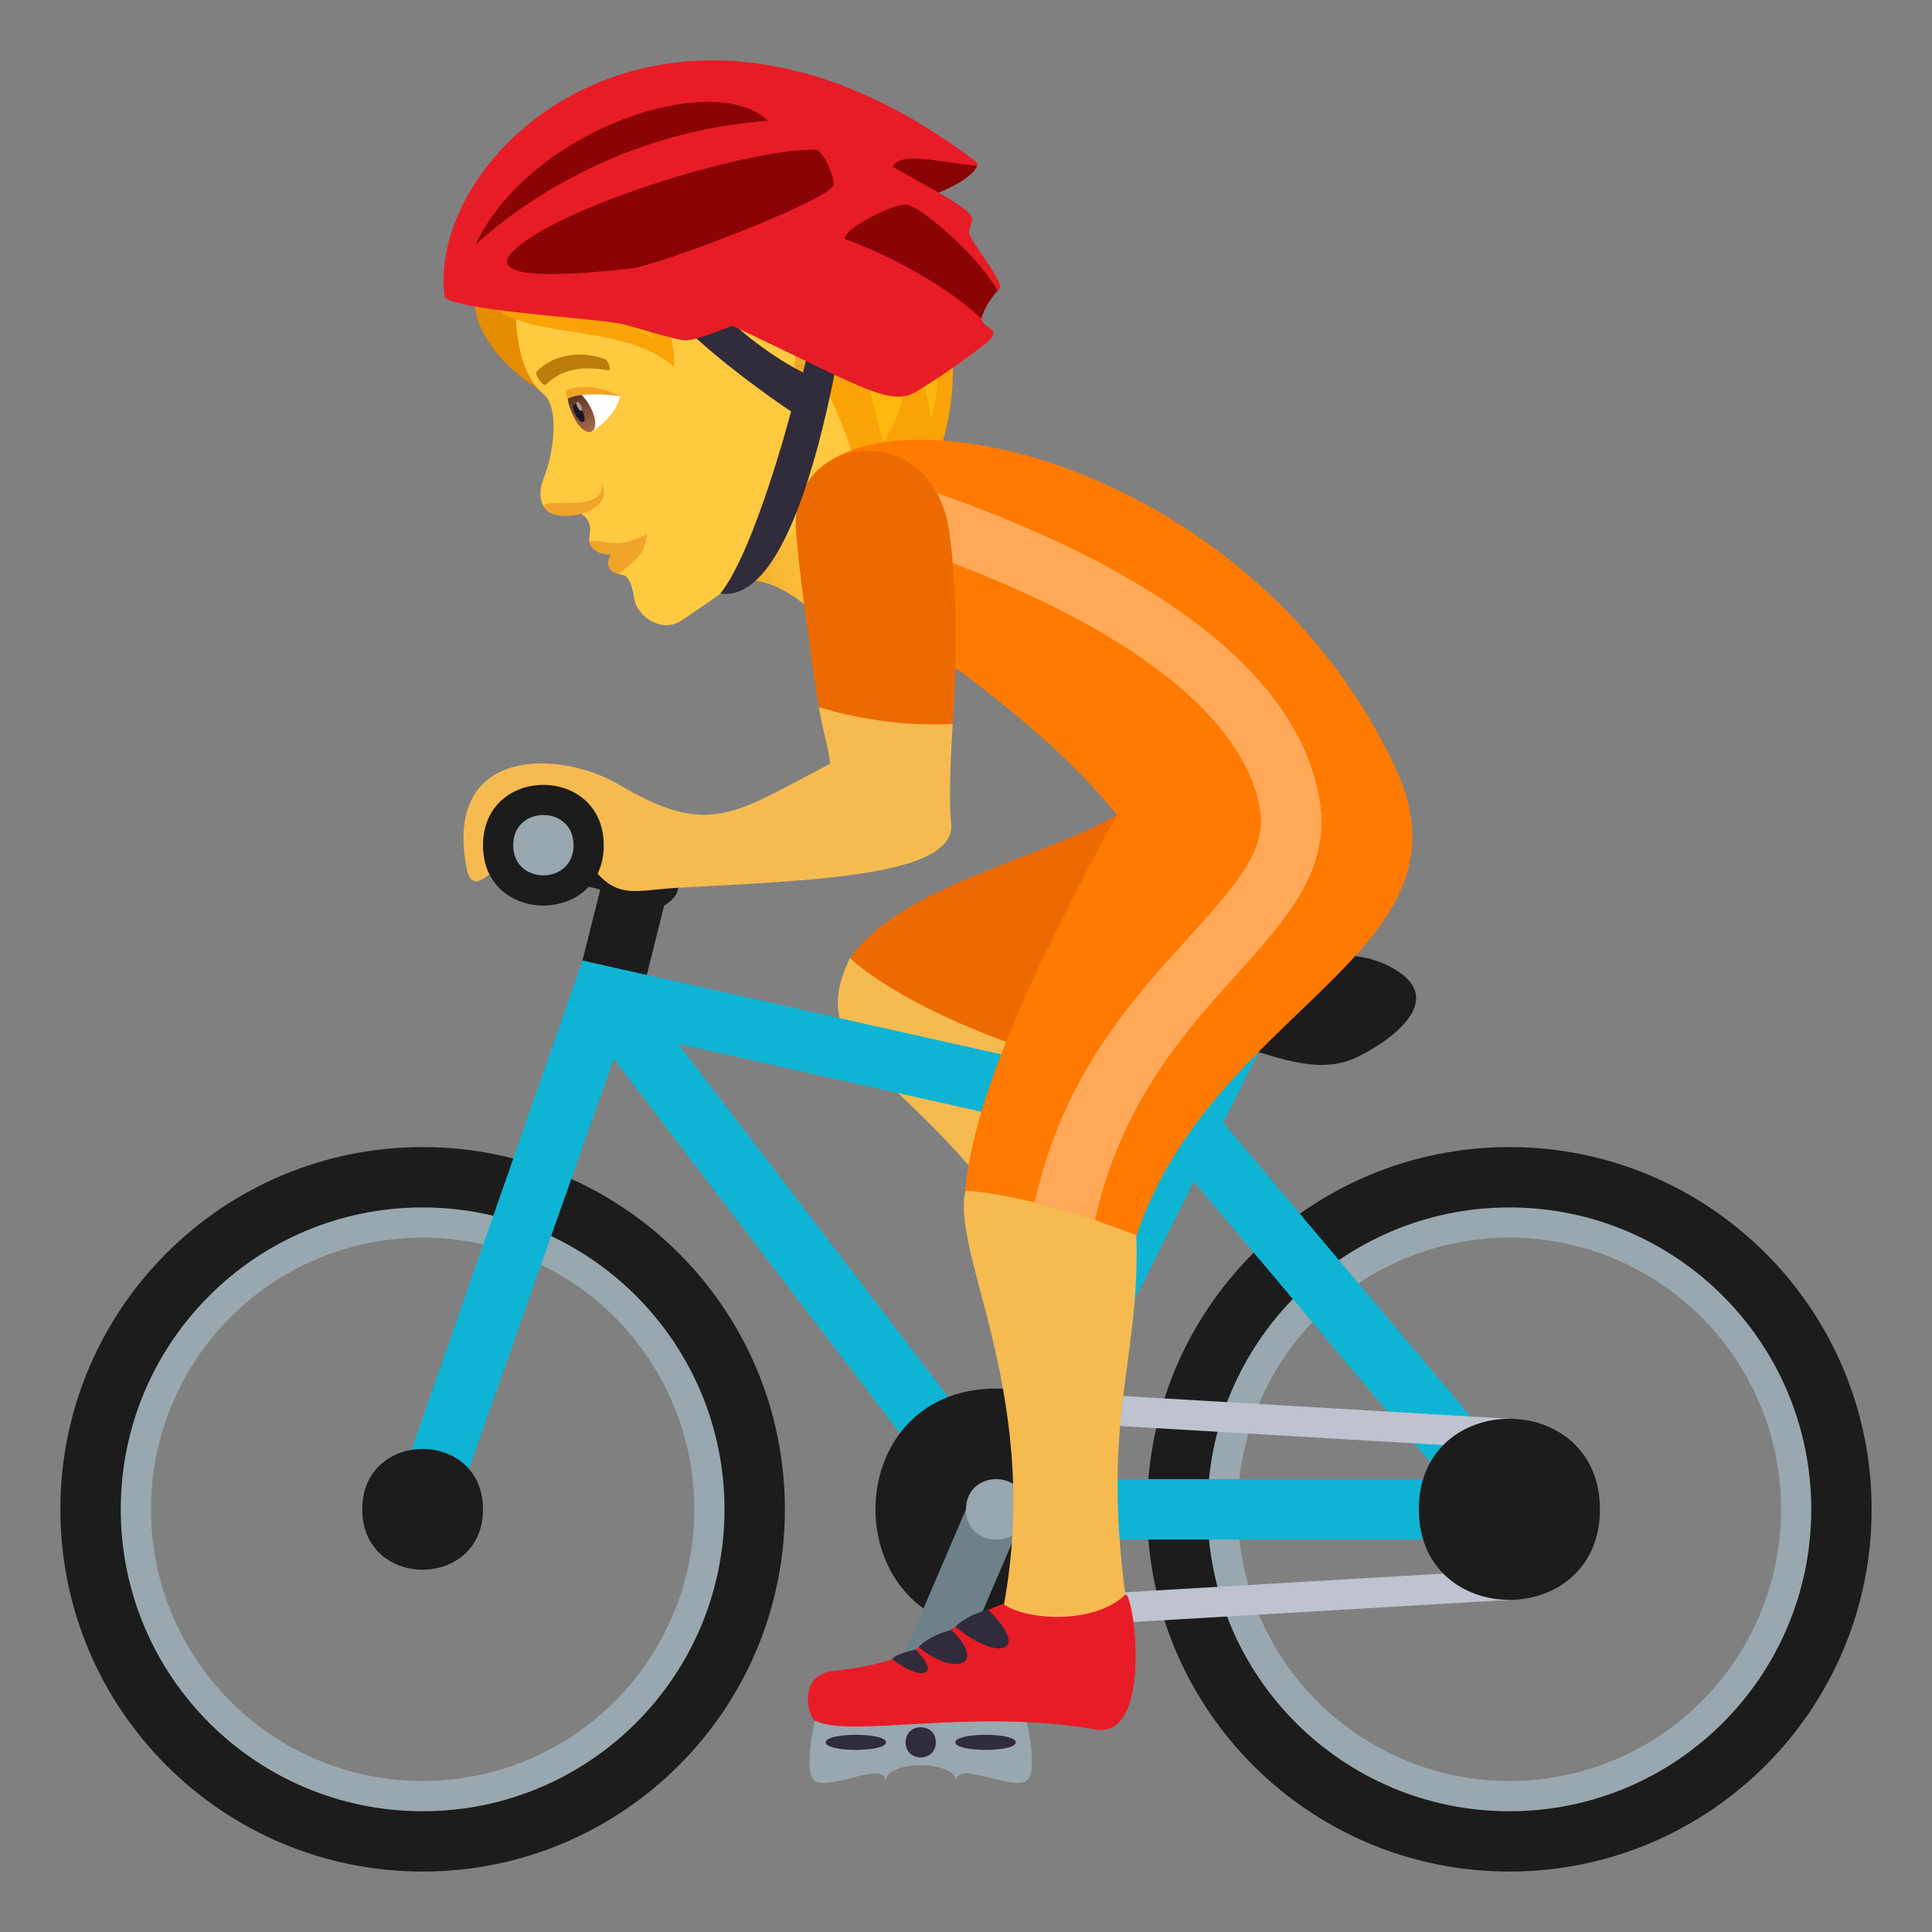
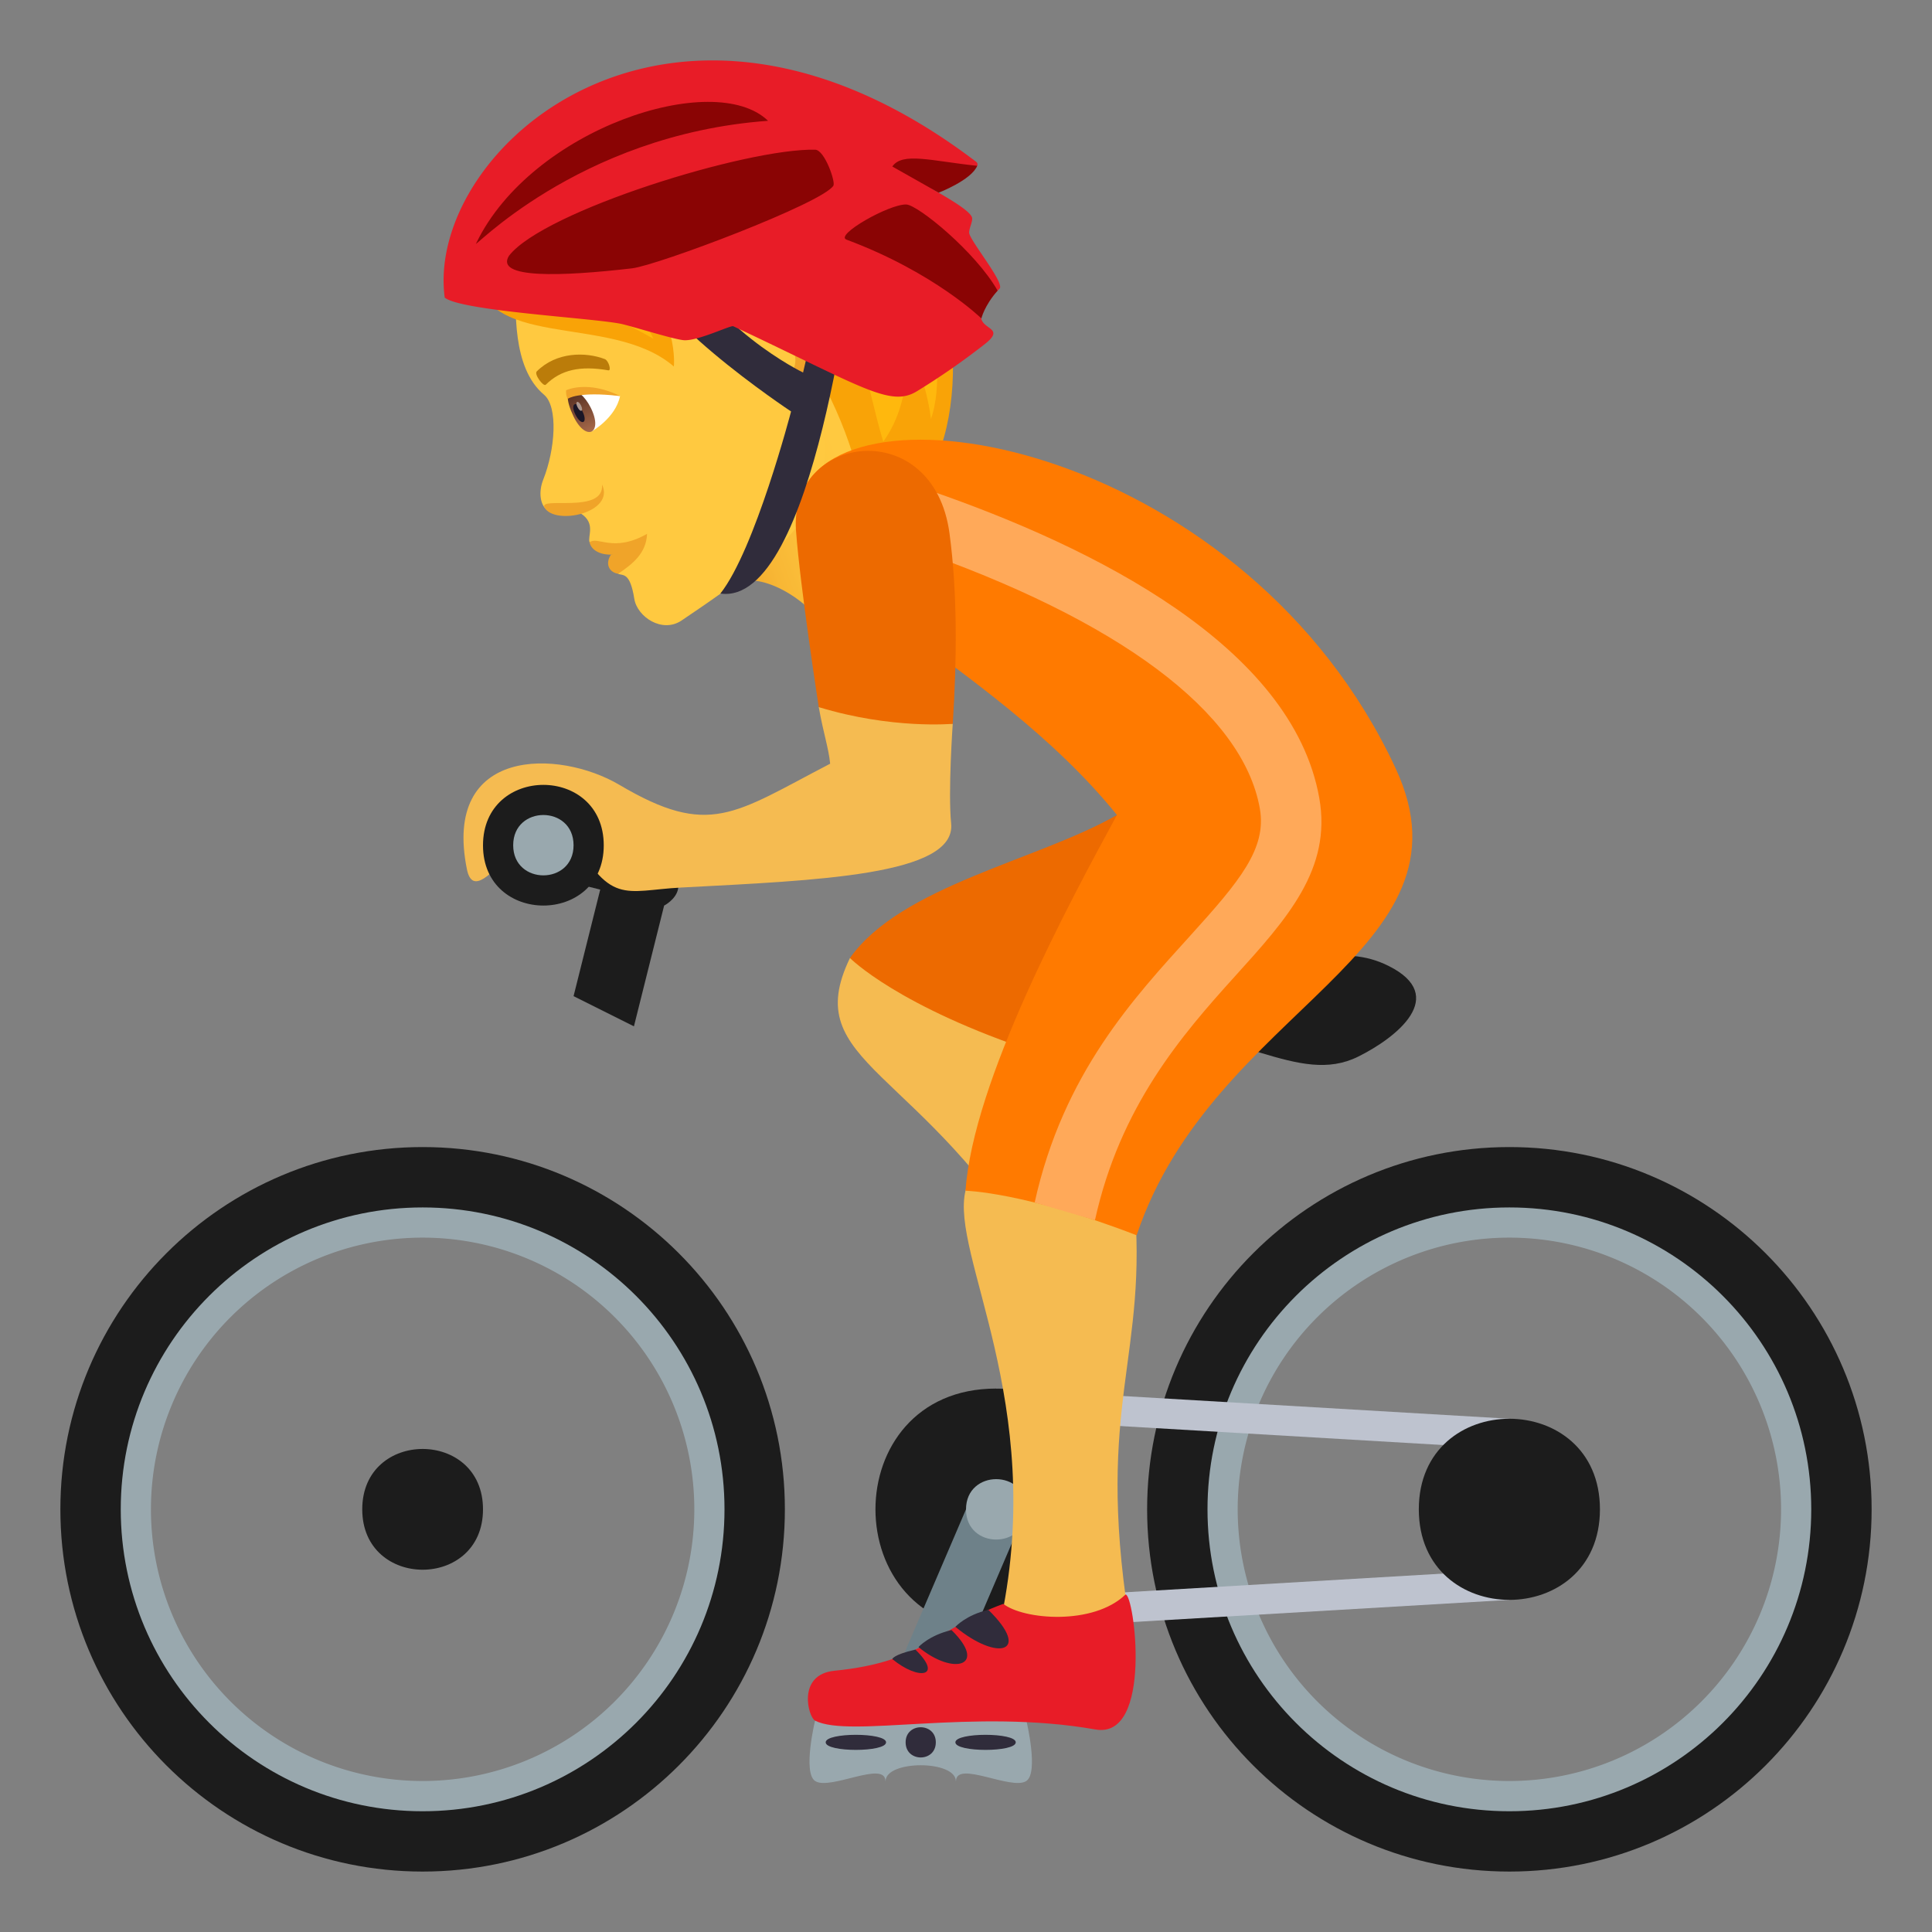
<svg xmlns="http://www.w3.org/2000/svg" viewBox="0 0 64 64">
  <rect x="0" y="0" width="64" height="64" fill="#808080" stroke="none" />
  <linearGradient id="a" x1="-138.679" x2="-145.791" y1="-93.823" y2="-93.823" gradientTransform="rotate(-20.566 247.285 -504.902)" gradientUnits="userSpaceOnUse">
    <stop offset=".307" stop-color="#ffc940" />
    <stop offset=".528" stop-color="#fdc43d" />
    <stop offset=".775" stop-color="#f8b735" />
    <stop offset="1" stop-color="#f0a429" />
  </linearGradient>
  <path d="M24.189 19.432c.912-.705 2.691.595 2.88 1.097.597 1.593 1.418-.604 3.509-4.313-.861-1.327-.976-2.298-.976-2.298-3.023-3.805-4.112-.512-5.413 5.514z" fill="url(#a)" />
-   <path d="M18.509 13.296c-1.272-2.417 1.204-4.776-1.398-6.219-2.63 2.52-1.246 4.789 1.398 6.219z" fill="#e68c00" />
  <path d="M17.076 9.276c.014.946-.129 2.896.944 3.798.48.405.368 1.828-.023 2.81-.17.427-.103.873.162 1.044.405.263.784-.112 1.09.088.496.325.207.755.282.95 0 0 1.226-.236.945 1.041.16.073.393-.07.536.83.095.594.921 1.152 1.566.718 4.076-2.738 5.278-4.033 4.533-7.242-1.195-5.146-1.998-10.779-10.035-4.037z" fill="#ffc940" />
  <path d="M19.53 17.966c.129.576 1.363.589 1.905-.282-1.127.64-1.636.06-1.904.282z" fill="#f0a429" />
  <path d="M20.24 18.372c-.199.297-.073.583.236.635.475-.319.934-.679.959-1.323-.479.54-1.195.688-1.195.688zm-2.2-1.557c.346.603 2.35.169 1.902-.766.09 1-2.127.374-1.902.766z" fill="#f0a429" />
  <path d="M20.54 13.12c-.143.718-.934 1.17-.934 1.17-.395-.15-.664-.774-.714-1.153.41-.231 1.648-.018 1.648-.018z" fill="#fff" />
  <linearGradient id="b" x1="127.734" x2="127.734" y1="-80.295" y2="-81.811" gradientTransform="matrix(.516 -.259 .448 .894 -10.286 119.108)" gradientUnits="userSpaceOnUse">
    <stop offset="0" stop-color="#a6694a" />
    <stop offset="1" stop-color="#4f2a1e" />
  </linearGradient>
  <path d="M18.998 13.792c.412.863 1 .569.571-.286-.398-.794-1.1-.822-.571.286z" fill="url(#b)" />
  <path d="M19.06 13.732c.201.403.432.287.23-.116-.188-.374-.418-.258-.23.116z" fill="#1a1626" />
  <path d="M19.129 13.484c.1.2.215.143.115-.057-.094-.186-.209-.129-.115.057z" fill="#ab968c" />
  <path d="M20.54 13.12c-.715-.36-1.385-.362-1.788-.192-.009.22.06.282.06.282s.32-.255 1.728-.09z" fill="#f0a429" />
  <path d="M20.035 11.895c-.631-.24-1.6-.246-2.255.409-.094.094.222.516.298.441.506-.5 1.145-.638 2.075-.477.108.019.008-.325-.118-.373z" fill="#bb7c0a" />
  <path d="M28.882 4.902c-2.064-2.122-4.461-2.788-8.204-1.66-3.032.913-5.04 3.383-4.958 5.516.114 2.973 4.486 1.55 6.602 3.383 0 0 .199-1.692-1.523-3.455 2.606 2.156 4.267 2.427 5.476 2.43 1.315 1.825 2.094 3.854 2.388 5.68.717-.535 1.244-1.316 1.577-2.211.134.393.274.822.421 1.307 1.67-2.627 1.016-8.118-1.779-10.99z" fill="#f9a307" />
  <path d="M28.3 5.106c-1.994-2.189-3.88-2.992-7.622-1.864-3.032.913-4.749 3.148-4.458 4.954.27 1.672 1.648.89 5.423 3.022 0 0-.938-2.137-3.695-4.295 3.847.714 5.031 3.87 7.733 3.279 2.852-.625 2.954 2.482 3.58 4.425 1.073-1.49.73-3.438.73-3.438s.66 1.203.849 2.69c.73-2.107-.558-6.597-2.54-8.773z" fill="#ffb80d" />
  <path d="M18.258 4.944c3.32-.133 8.313 1.584 10.852 5.417-1.507-5.217-7.788-7.133-10.852-5.417z" fill="#ffca25" />
  <path d="M20.378 3.67c3.447-.508 7.394 1.217 9.294 5.011-1.146-4.916-5.83-6.578-9.294-5.012zm-.385 5.87S17.65 8.1 16.896 6.07c-1.418 3.25 3.097 3.47 3.097 3.47zm-2.439-3.632c2.777.225 6.502 4.824 9.013 3.268-3.035.252-5.68-4.695-9.013-3.268z" fill="#ffca25" />
  <path d="M25.64 9.323c-1.249.81-.44 3.935.845 4.174.18.034.96-.182 1.052-1.062.052-.488.664-1.205.444-2.034-.28-1.064-1.1-1.883-2.341-1.078z" fill="#ffc940" />
  <path d="M25.939 9.844c-.299.25-.463.763-.32 1.388.515-.364.987.724.567 1.13.089.115.185.23.295.345.21-.705.837-.809.907-1.726.065-.828-.708-1.758-1.45-1.137z" fill="#f0a429" />
  <path d="M50 38.998c-6.076 0-11 4.924-11 11s4.924 11 11 11c6.074 0 11-4.924 11-11s-4.926-11-11-11zm0 20a9 9 0 010-18 9 9 0 010 18zm-36-20c-6.076 0-11 4.924-11 11s4.924 11 11 11c6.074 0 11-4.924 11-11s-4.926-11-11-11zm0 20a9 9 0 010-18 9 9 0 010 18z" fill="#99a8ae" />
  <path d="M14 37.998c-6.627 0-12 5.373-12 12 0 6.63 5.373 12 12 12s12-5.37 12-12c0-6.625-5.373-12-12-12zM14 60C8.476 60 4 55.522 4 49.998c0-5.521 4.476-10 10-10 5.523 0 10 4.479 10 10C24 55.524 19.523 60 14 60zm36-22.002c-6.627 0-12 5.373-12 12 0 6.63 5.373 12 12 12s12-5.37 12-12c0-6.625-5.373-12-12-12zM50 60c-5.524 0-10-4.478-10-10.002 0-5.521 4.476-10 10-10 5.523 0 10 4.479 10 10C60 55.524 55.523 60 50 60z" fill="#1c1c1c" />
  <path d="M28.156 31.735c-1.715 3.545 2.362 3.545 6.377 10.271l1.934-2.93c-2.637-2.76-1.303-3.396-3.065-6.716l-5.246-.625z" fill="#f5bb51" />
  <path d="M39.654 32.42L37 26.998c-2.615 1.5-7.146 2.342-8.844 4.737 0 0 1.58 1.613 6.217 3.14 1.95-.775 5.281-2.455 5.281-2.455z" fill="#ed6a00" />
  <path d="M21 27.998c-.717-.336-3-1-3-1v2l1.883.471-.883 3.53 2 1 1-4s1.564-.798-1-2z" fill="#1c1c1c" />
-   <path d="M50.66 49.233L40.522 37.192l1.373-2.745c.246-.494-1.544-1.388-1.79-.896l-1.316 2.635-19.494-4.367-6.238 17.85c-.395 1.12 1.525 1.683 1.886.665l5.387-15.26 11.877 15.534c.008.011.021.015.03.023.087.106.618.367.765.367h17.014c.556 0 .865-1.584.644-1.765zM37.867 38.03L32.82 48.12 22.465 34.576l15.402 3.453zm-3.25 10.968l4.932-9.857 8.3 9.857H34.618z" fill="#0fb4d4" />
  <path d="M16 49.998c0 2.668-4 2.668-4 0 0-2.666 4-2.666 4 0z" fill="#1c1c1c" />
  <path d="M50 47.998l-17.002-1v-1l17.002 1zm0 5l-17 1v-1l17-1z" fill="#bec3cf" />
  <path d="M53 49.998c0 4-6 4-6 0s6-4 6 0zm-20.002 4c-5.33 0-5.33-8 0-8 5.336 0 5.336 8 0 8z" fill="#1c1c1c" />
  <path d="M31 56.998h-2l3-7h2z" fill="#6e8189" />
  <path d="M34 50.002c0 1.33-2 1.33-2 0 0-1.338 2-1.338 2 0z" fill="#99a8ae" />
  <path d="M45 34.998c-2 1-4-1-8-1 0 0 0-2 2-2 4.123 0 5.434-.783 7 0 2 1 .264 2.37-1 3z" fill="#1c1c1c" />
  <path d="M31.984 39.444c-.513 2.101 2.672 6.994 1.186 14.158h4.22c-1.107-7.164.672-8.639.172-13.967 0 0-4.95-2.744-5.578-.191z" fill="#f5bb51" />
  <path d="M46.236 25.461c-4.908-10.568-18.127-13.11-19.691-9.086-1.053 2.713 6.217 5.37 10.455 10.623-1.633 3-4.764 8.822-5.016 12.446 0 0 1.961.043 5.668 1.476 2.533-7.558 11.412-9.365 8.584-15.459z" fill="#ff7a00" />
  <path d="M36.272 40.42l-1.997-.586c.946-4.285 3.307-6.797 5.157-8.842 1.629-1.798 2.537-2.88 2.302-4.207-.564-3.187-4.67-6.254-11.56-8.636l.654-1.891c5.381 1.861 11.982 5.137 12.875 10.178.418 2.355-1.068 3.998-2.787 5.898-1.78 1.967-3.814 4.322-4.644 8.086z" fill="#ffa959" />
  <path d="M27.123 23.424c.156.887.324 1.34.377 1.875-3.188 1.656-3.996 2.465-6.982.7-2-1.182-5.875-1.274-5.051 2.796.353 1.748 2.558-2.937 3.402-1.312 1.332 2.562 1.8 2.017 3.694 1.918 4.49-.237 9.119-.4 8.945-2.123-.106-1.043.053-3.301.053-3.301l-4.438-.553z" fill="#f5bb51" />
  <path d="M31.453 17.664c-.531-3.927-5.32-3.312-5.084-.086.135 1.858.754 5.846.754 5.846 2.418.74 4.438.553 4.438.553.136-2.11.16-4.328-.108-6.313z" fill="#ed6a00" />
  <path d="M20 28.004c0 2.658-4 2.658-4 0 0-2.672 4-2.672 4 0z" fill="#1c1c1c" />
  <path d="M19 28c0 1.33-2 1.33-2 0 0-1.336 2-1.336 2 0zm8 28.998s-.416 1.725.002 2c.488.325 2.32-.697 2.33.004h.004c.01-.701 2.318-.701 2.328 0h.004c.01-.701 1.842.32 2.33-.004.418-.275.002-2 .002-2h-7z" fill="#99a8ae" />
  <path d="M31 57.717c0 .668-1 .668-1 0 0-.666 1-.666 1 0zm-1.648 0c0 .334-2 .334-2 0 0-.332 2-.332 2 0zm4.296 0c0 .334-2 .334-2 0 0-.332 2-.332 2 0zM28.285 8.354s-1.152-.264-1.119.015c.133 1.164-.563 3.971-.563 3.971s-3.1-1.477-4.482-4.502c-.117-.258-.893.381-.92.662-.172 1.707 5.004 5.13 5.004 5.13s-1.197 4.59-2.342 6.032c3.13.45 4.422-11.308 4.422-11.308z" fill="#302c3b" />
  <path d="M37.285 52.82c-1.072 1.036-3.385.833-4.049.31-2.236.82-2.586 1.917-5.595 2.216-1.25.125-.868 1.535-.641 1.652 1.15.592 5.225-.424 9.287.293 1.92.338 1.285-4.5.998-4.47z" fill="#e81c27" />
  <path d="M32.74 53.328c-.74.17-1.092.563-1.092.563 1.412 1.168 2.536.846 1.092-.563zm-1.22.67c-.743.172-1.094.563-1.094.563 1.17.968 2.308.625 1.094-.563zm-1.196.647c-.742.17-.765.314-.765.314.869.717 1.699.598.765-.314z" fill="#302c3b" />
  <path d="M30.846 6.233c.226.152 1.32.724 1.357.99.018.129-.102.334-.098.486.008.246 1.194 1.67 1.006 1.854-1.57 1.539.494 1.056-.476 1.826a23.881 23.881 0 01-2.258 1.57c-.887.543-1.787-.129-6.086-2.152-.084-.041-1.162.49-1.629.463-.332-.02-1.771-.48-2.113-.547-1.004-.195-5.283-.424-5.817-.865-.658-4.9 7.475-12.198 17.594-4.506.4.304-1.48.88-1.48.88z" fill-rule="evenodd" clip-rule="evenodd" fill="#e81c27" />
  <path d="M15.78 8.05c-.282.397 3.302-3.589 9.663-4.048-1.78-1.724-7.832.262-9.664 4.047zm15.314-1.667s1.084-.416 1.277-.89c-1.516-.16-2.478-.464-2.812.023l1.535.867zm-3.053 1.555c2.904 1.082 4.469 2.611 4.469 2.611s.092-.416.537-.922c-.734-1.289-2.645-2.842-3.025-2.853-.563-.02-2.383 1.015-1.981 1.164zm-11.178.531c-.486.766 1.719.693 4.074.42.848-.1 6.301-2.154 6.67-2.738.078-.125-.29-1.184-.603-1.192-2.262-.052-8.988 2.03-10.14 3.51z" fill-rule="evenodd" clip-rule="evenodd" fill="#8a0404" />
</svg>